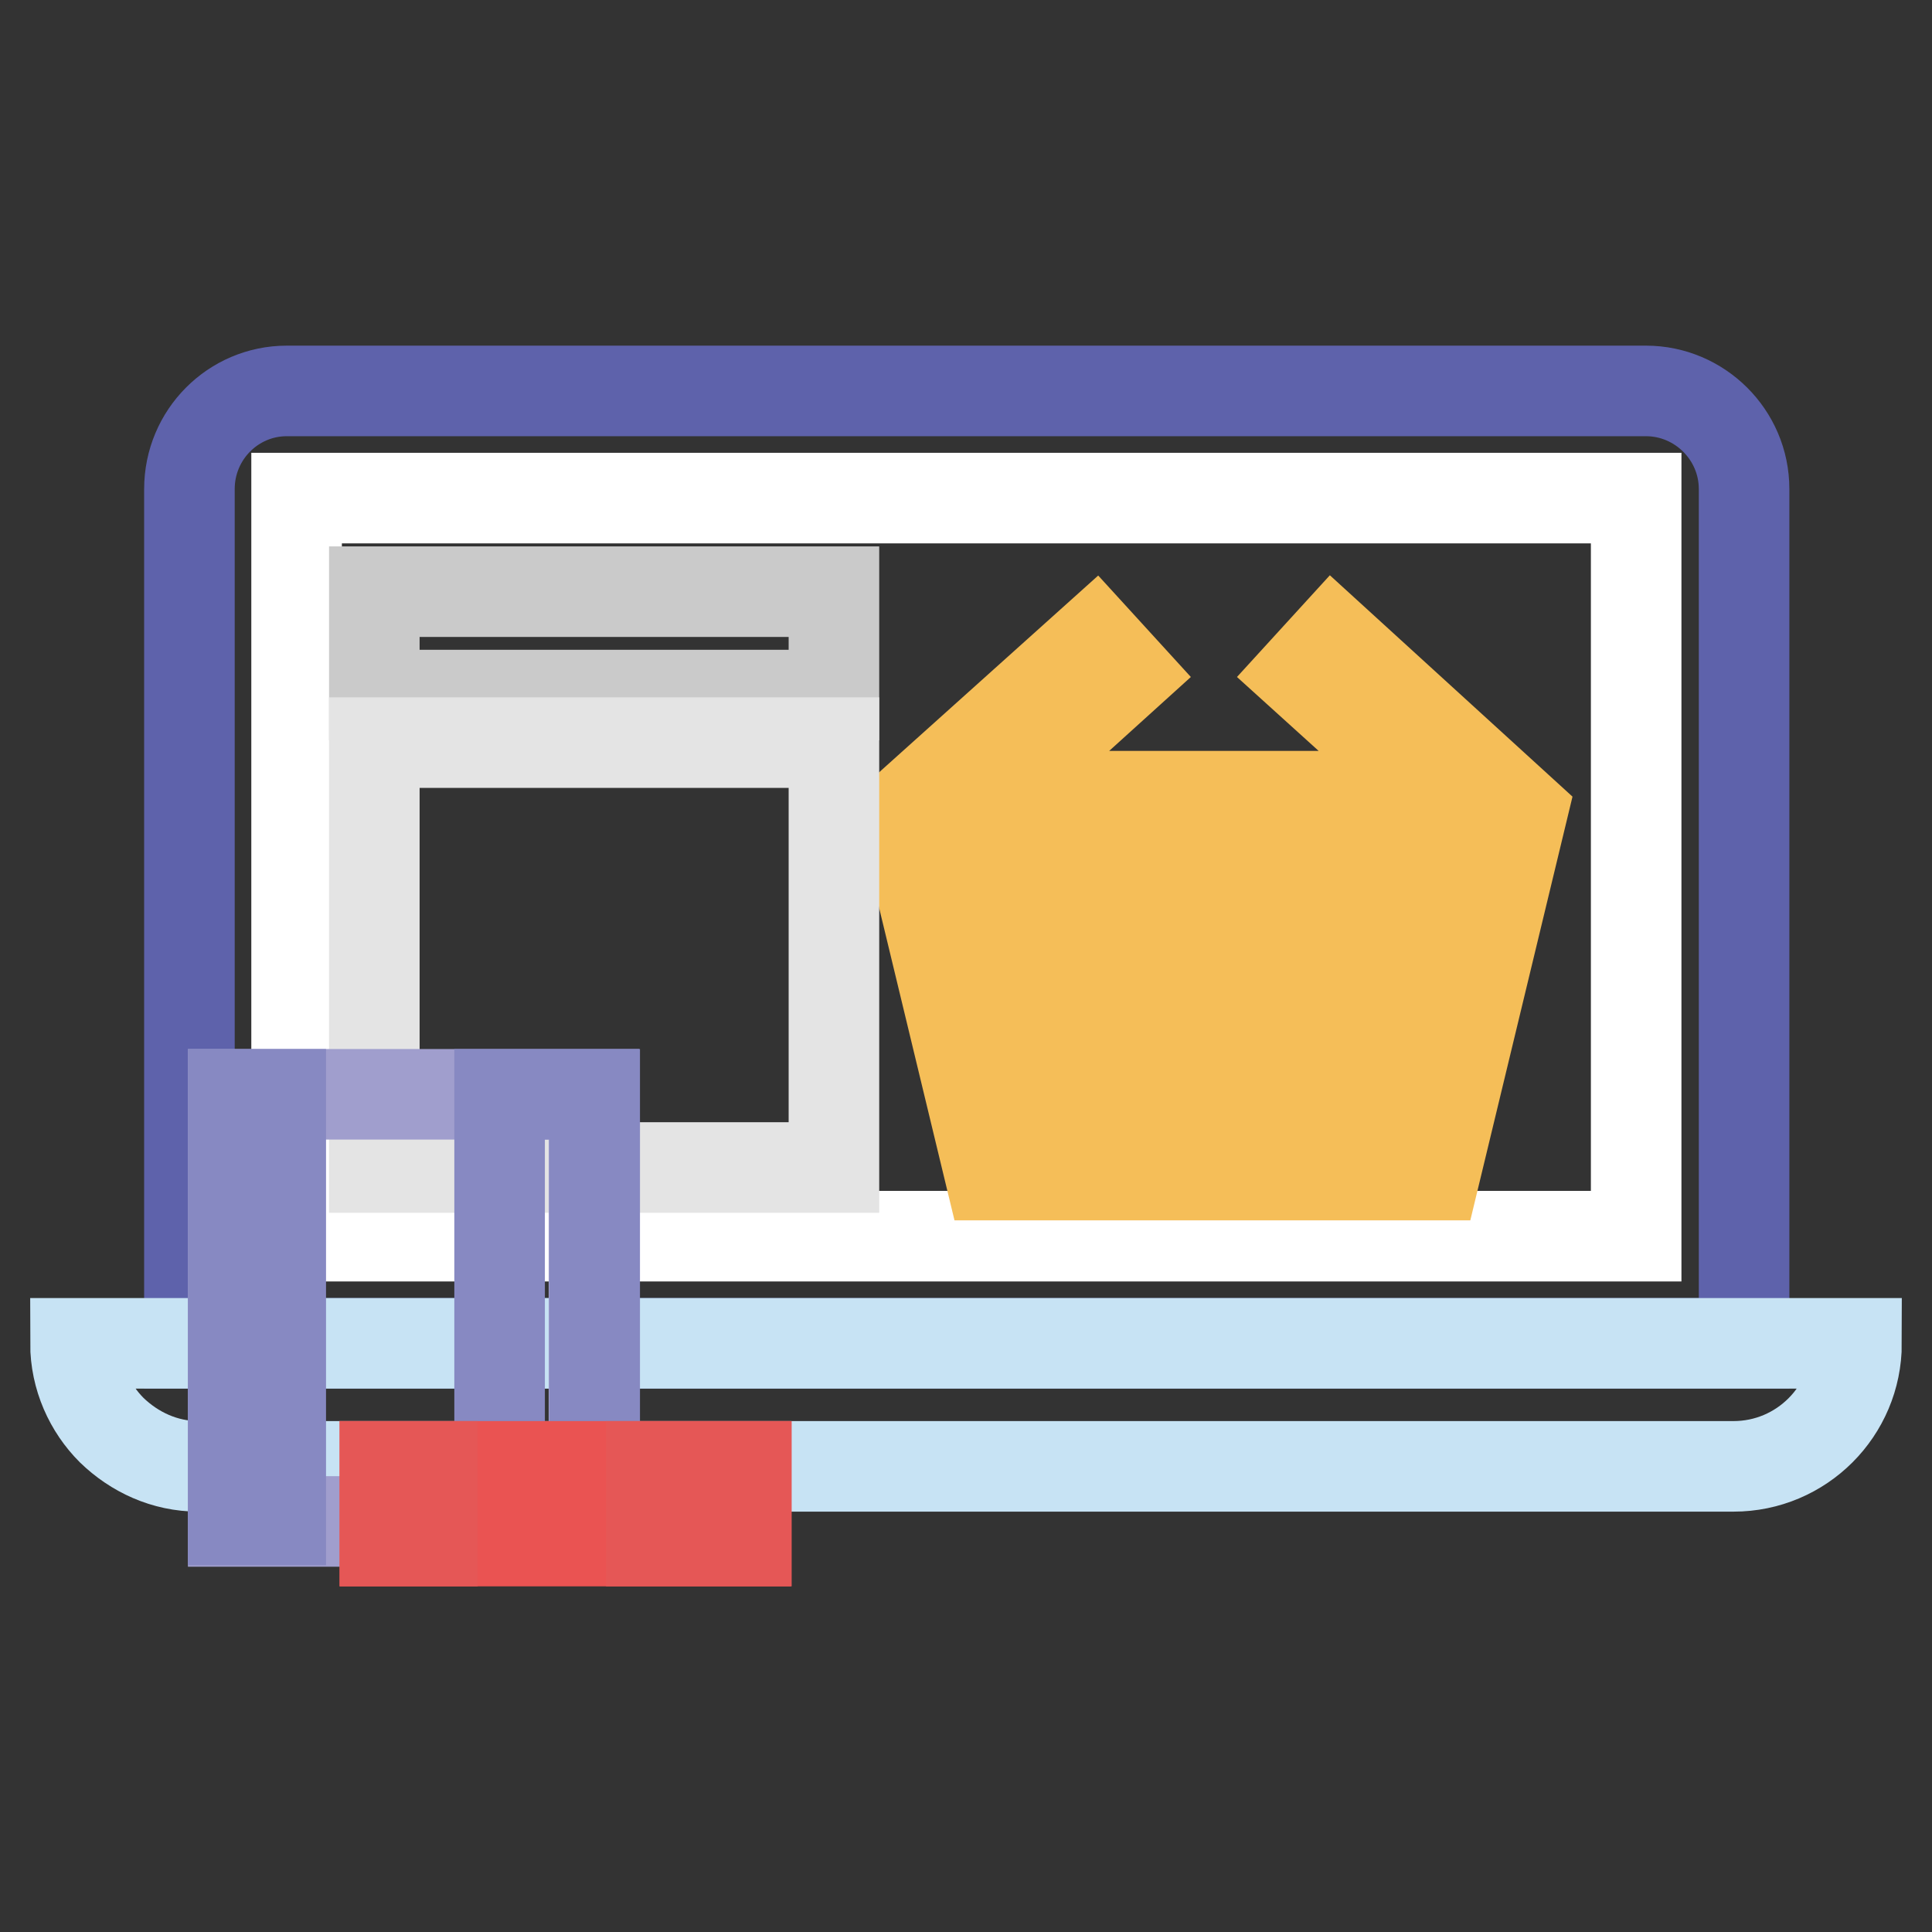
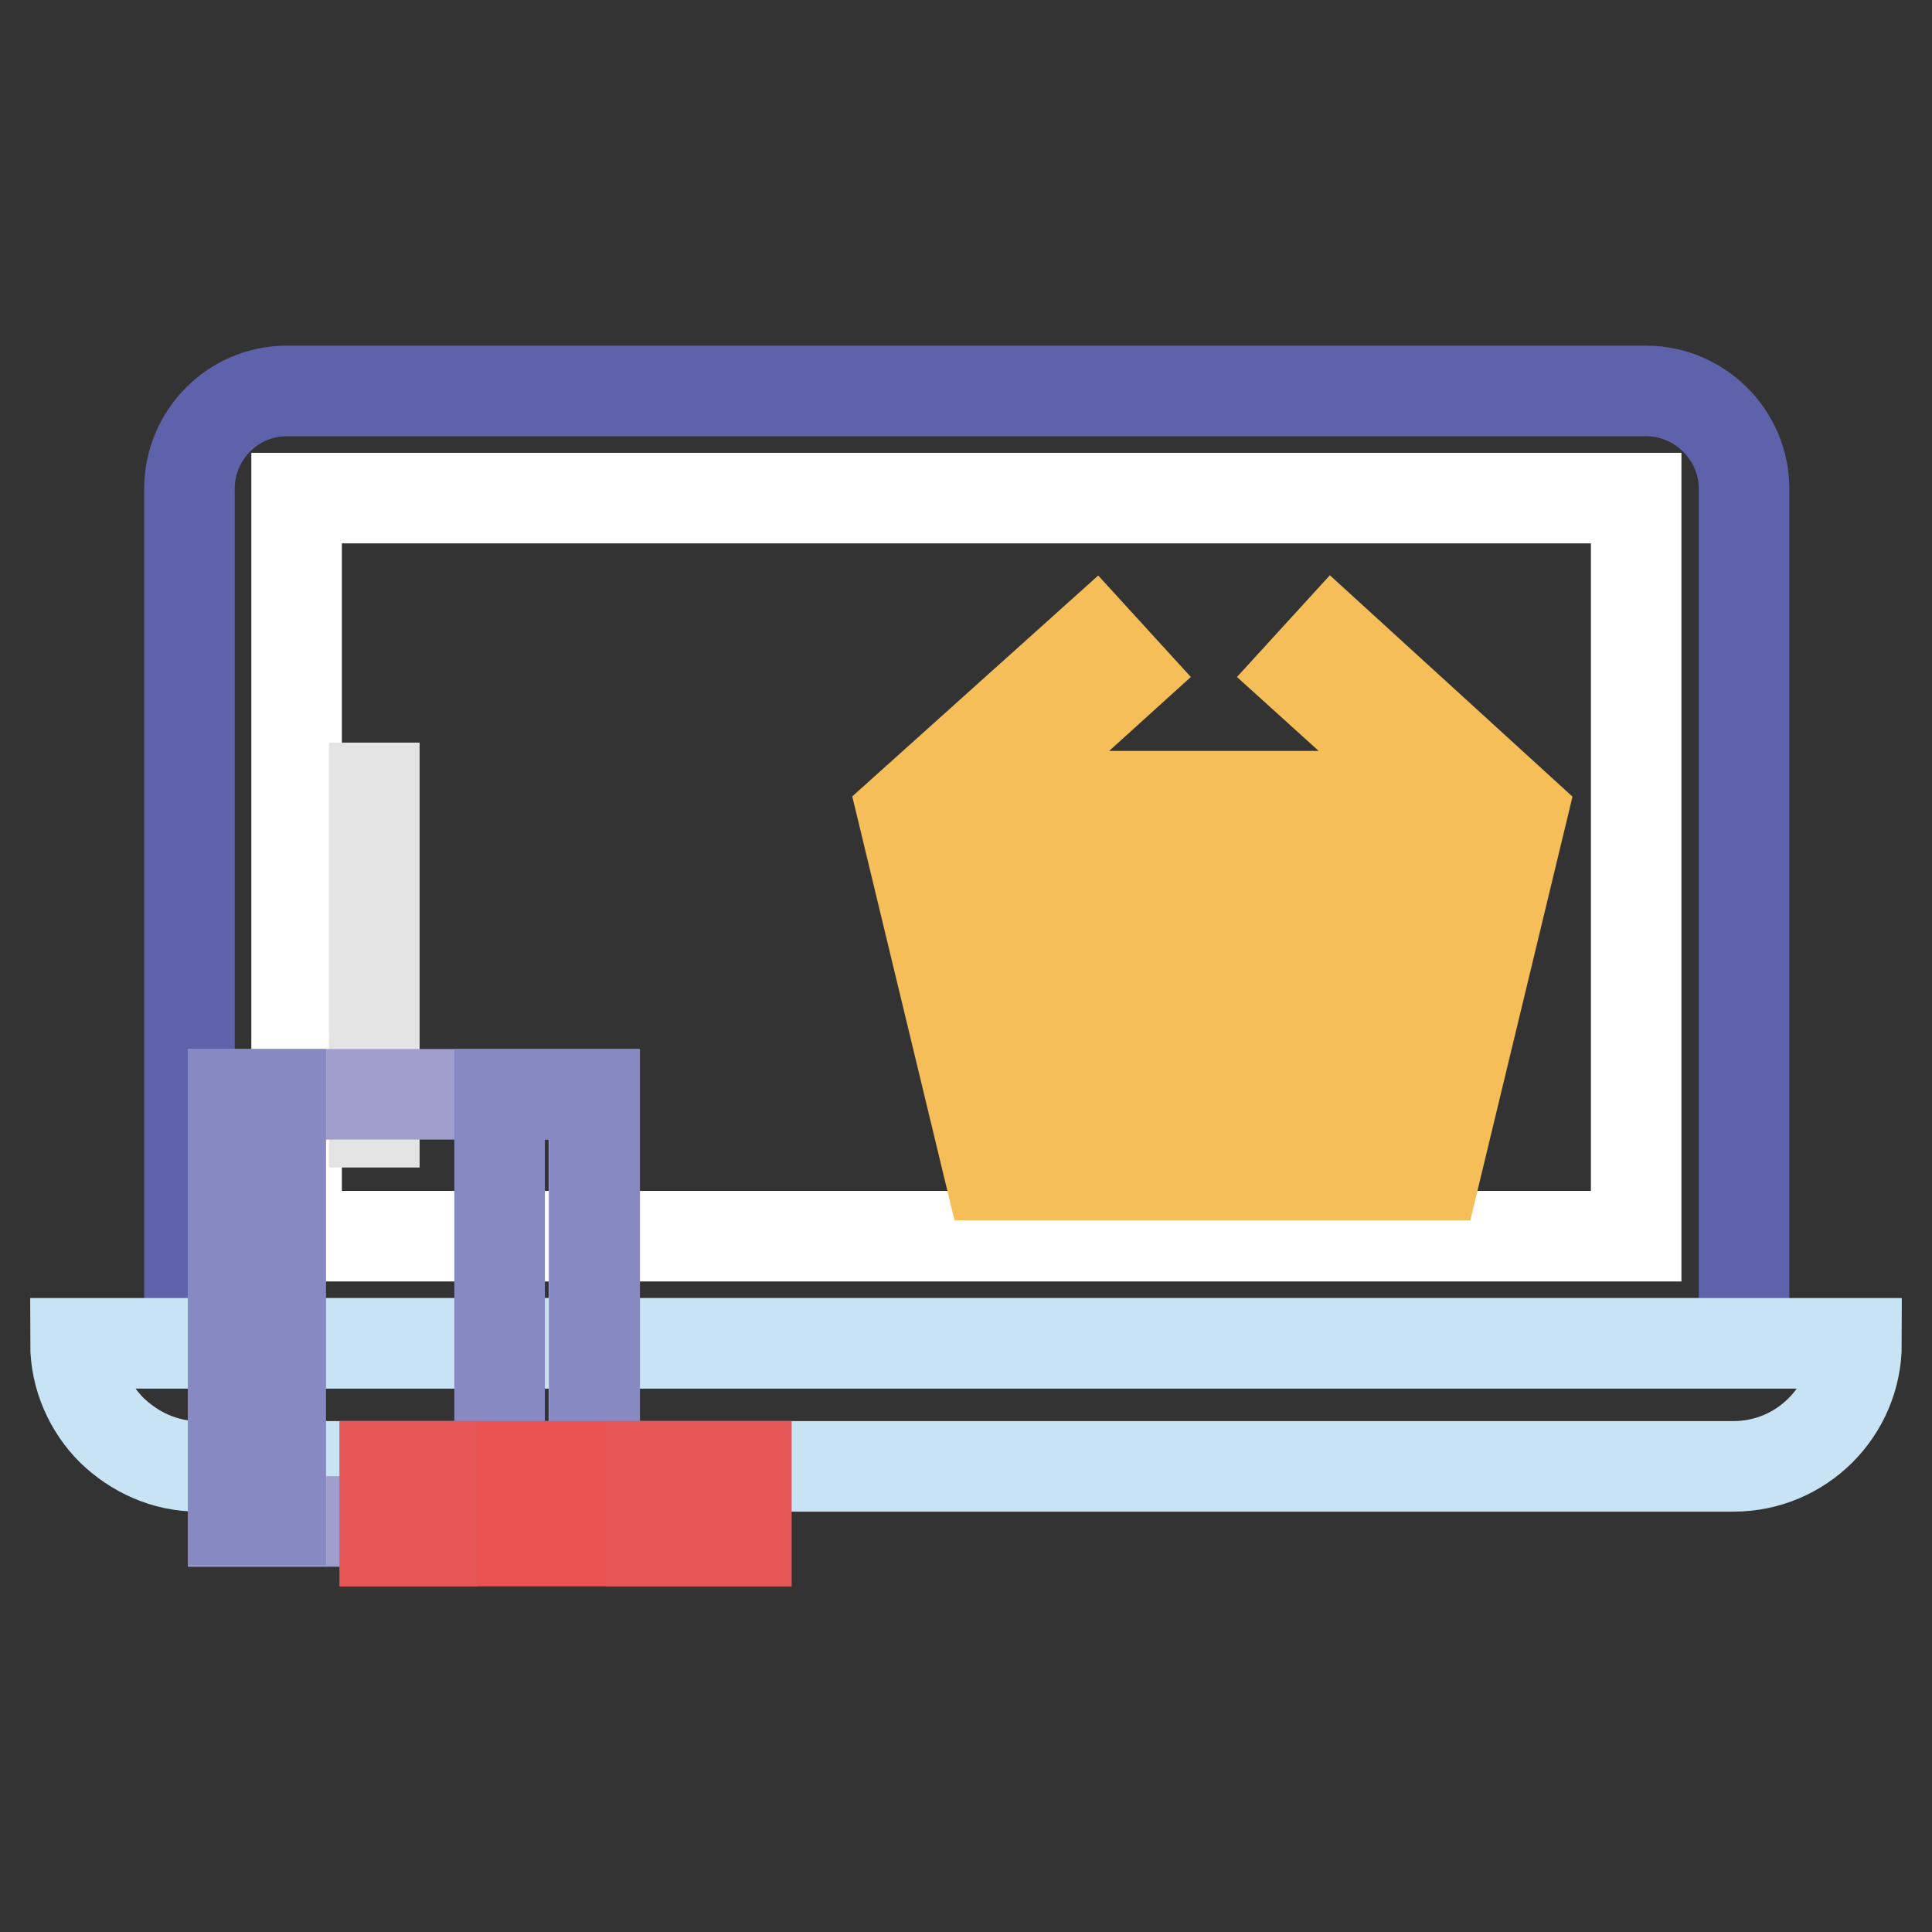
<svg xmlns="http://www.w3.org/2000/svg" version="1.1" x="0px" y="0px" viewBox="0 0 256 256" enable-background="new 0 0 256 256" xml:space="preserve">
  <rect x="0" y="0" width="256" height="256" fill="#333333" stroke="none" />
  <g>
    <path stroke-width="12" fill-opacity="0" stroke="#5e62ab" d="M231.1,64.8V178h-206V64.8c0-7.2,5.8-13,12.9-13h180.1C225.2,51.8,231.1,57.6,231.1,64.8z" />
    <path stroke-width="12" fill-opacity="0" stroke="#c7e3f4" d="M246,178c0,9-7.3,16.3-16.3,16.3H26.3c-4.5,0-8.5-1.9-11.5-4.8c-2.9-2.9-4.8-7-4.8-11.5H246L246,178z" />
    <path stroke-width="12" fill-opacity="0" stroke="#ffffff" d="M216.8,66v97.8H39.3V66H216.8z" />
    <path stroke-width="12" fill-opacity="0" stroke="#f5be58" d="M176.6,84.7l-4.2,4.6l17.9,16.2h-58.9l17.9-16.2l-4.2-4.6l-25.5,22.9l11.6,48.1h58.9l11.6-48.1L176.6,84.7z  M157.6,120h-13l-1.2-8.4h14.2V120z M163.9,111.8H178l-1.2,8.4h-13v-8.4H163.9z M138.3,120h-9.2l-2-8.4h10.1L138.3,120L138.3,120z  M130.7,126.3h8.5l1.2,8.7h-7.6L130.7,126.3L130.7,126.3z M145.6,126.3h12.1v8.7h-10.9L145.6,126.3L145.6,126.3z M163.9,126.3H176 l-1.2,8.7h-10.9V126.3L163.9,126.3z M182.4,126.3h8.5l-2.1,8.7h-7.6L182.4,126.3L182.4,126.3z M183.2,120l1.2-8.4h10.1l-2,8.4 H183.2L183.2,120z M136.3,149.3l-2-8h6.9l1,8H136.3L136.3,149.3z M147.5,141.4h10.1v8h-9.1L147.5,141.4z M163.9,149.3v-8H174l-1,8 H163.9z M179.3,149.3l1-8h6.9l-2,8H179.3L179.3,149.3z" />
-     <path stroke-width="12" fill-opacity="0" stroke="#cacaca" d="M49.6,78.4h60.9v13.7H49.6V78.4z" />
-     <path stroke-width="12" fill-opacity="0" stroke="#e4e4e4" d="M49.6,98.4h60.9v56.3H49.6V98.4z" />
+     <path stroke-width="12" fill-opacity="0" stroke="#e4e4e4" d="M49.6,98.4v56.3H49.6V98.4z" />
    <path stroke-width="12" fill-opacity="0" stroke="#a09ecd" d="M30.9,145h47.8v56.6H30.9V145z" />
    <path stroke-width="12" fill-opacity="0" stroke="#8789c2" d="M66.2,145h12.6v56.4H66.2V145z M30.9,145h6.3v56.4h-6.3V145z" />
    <path stroke-width="12" fill-opacity="0" stroke="#ea5352" d="M51,194.3h47.8v9.9H51V194.3z" />
    <path stroke-width="12" fill-opacity="0" stroke="#e55756" d="M86.3,194.3h12.6v9.9H86.3V194.3z M51,194.3h6.3v9.9H51V194.3z" />
  </g>
</svg>